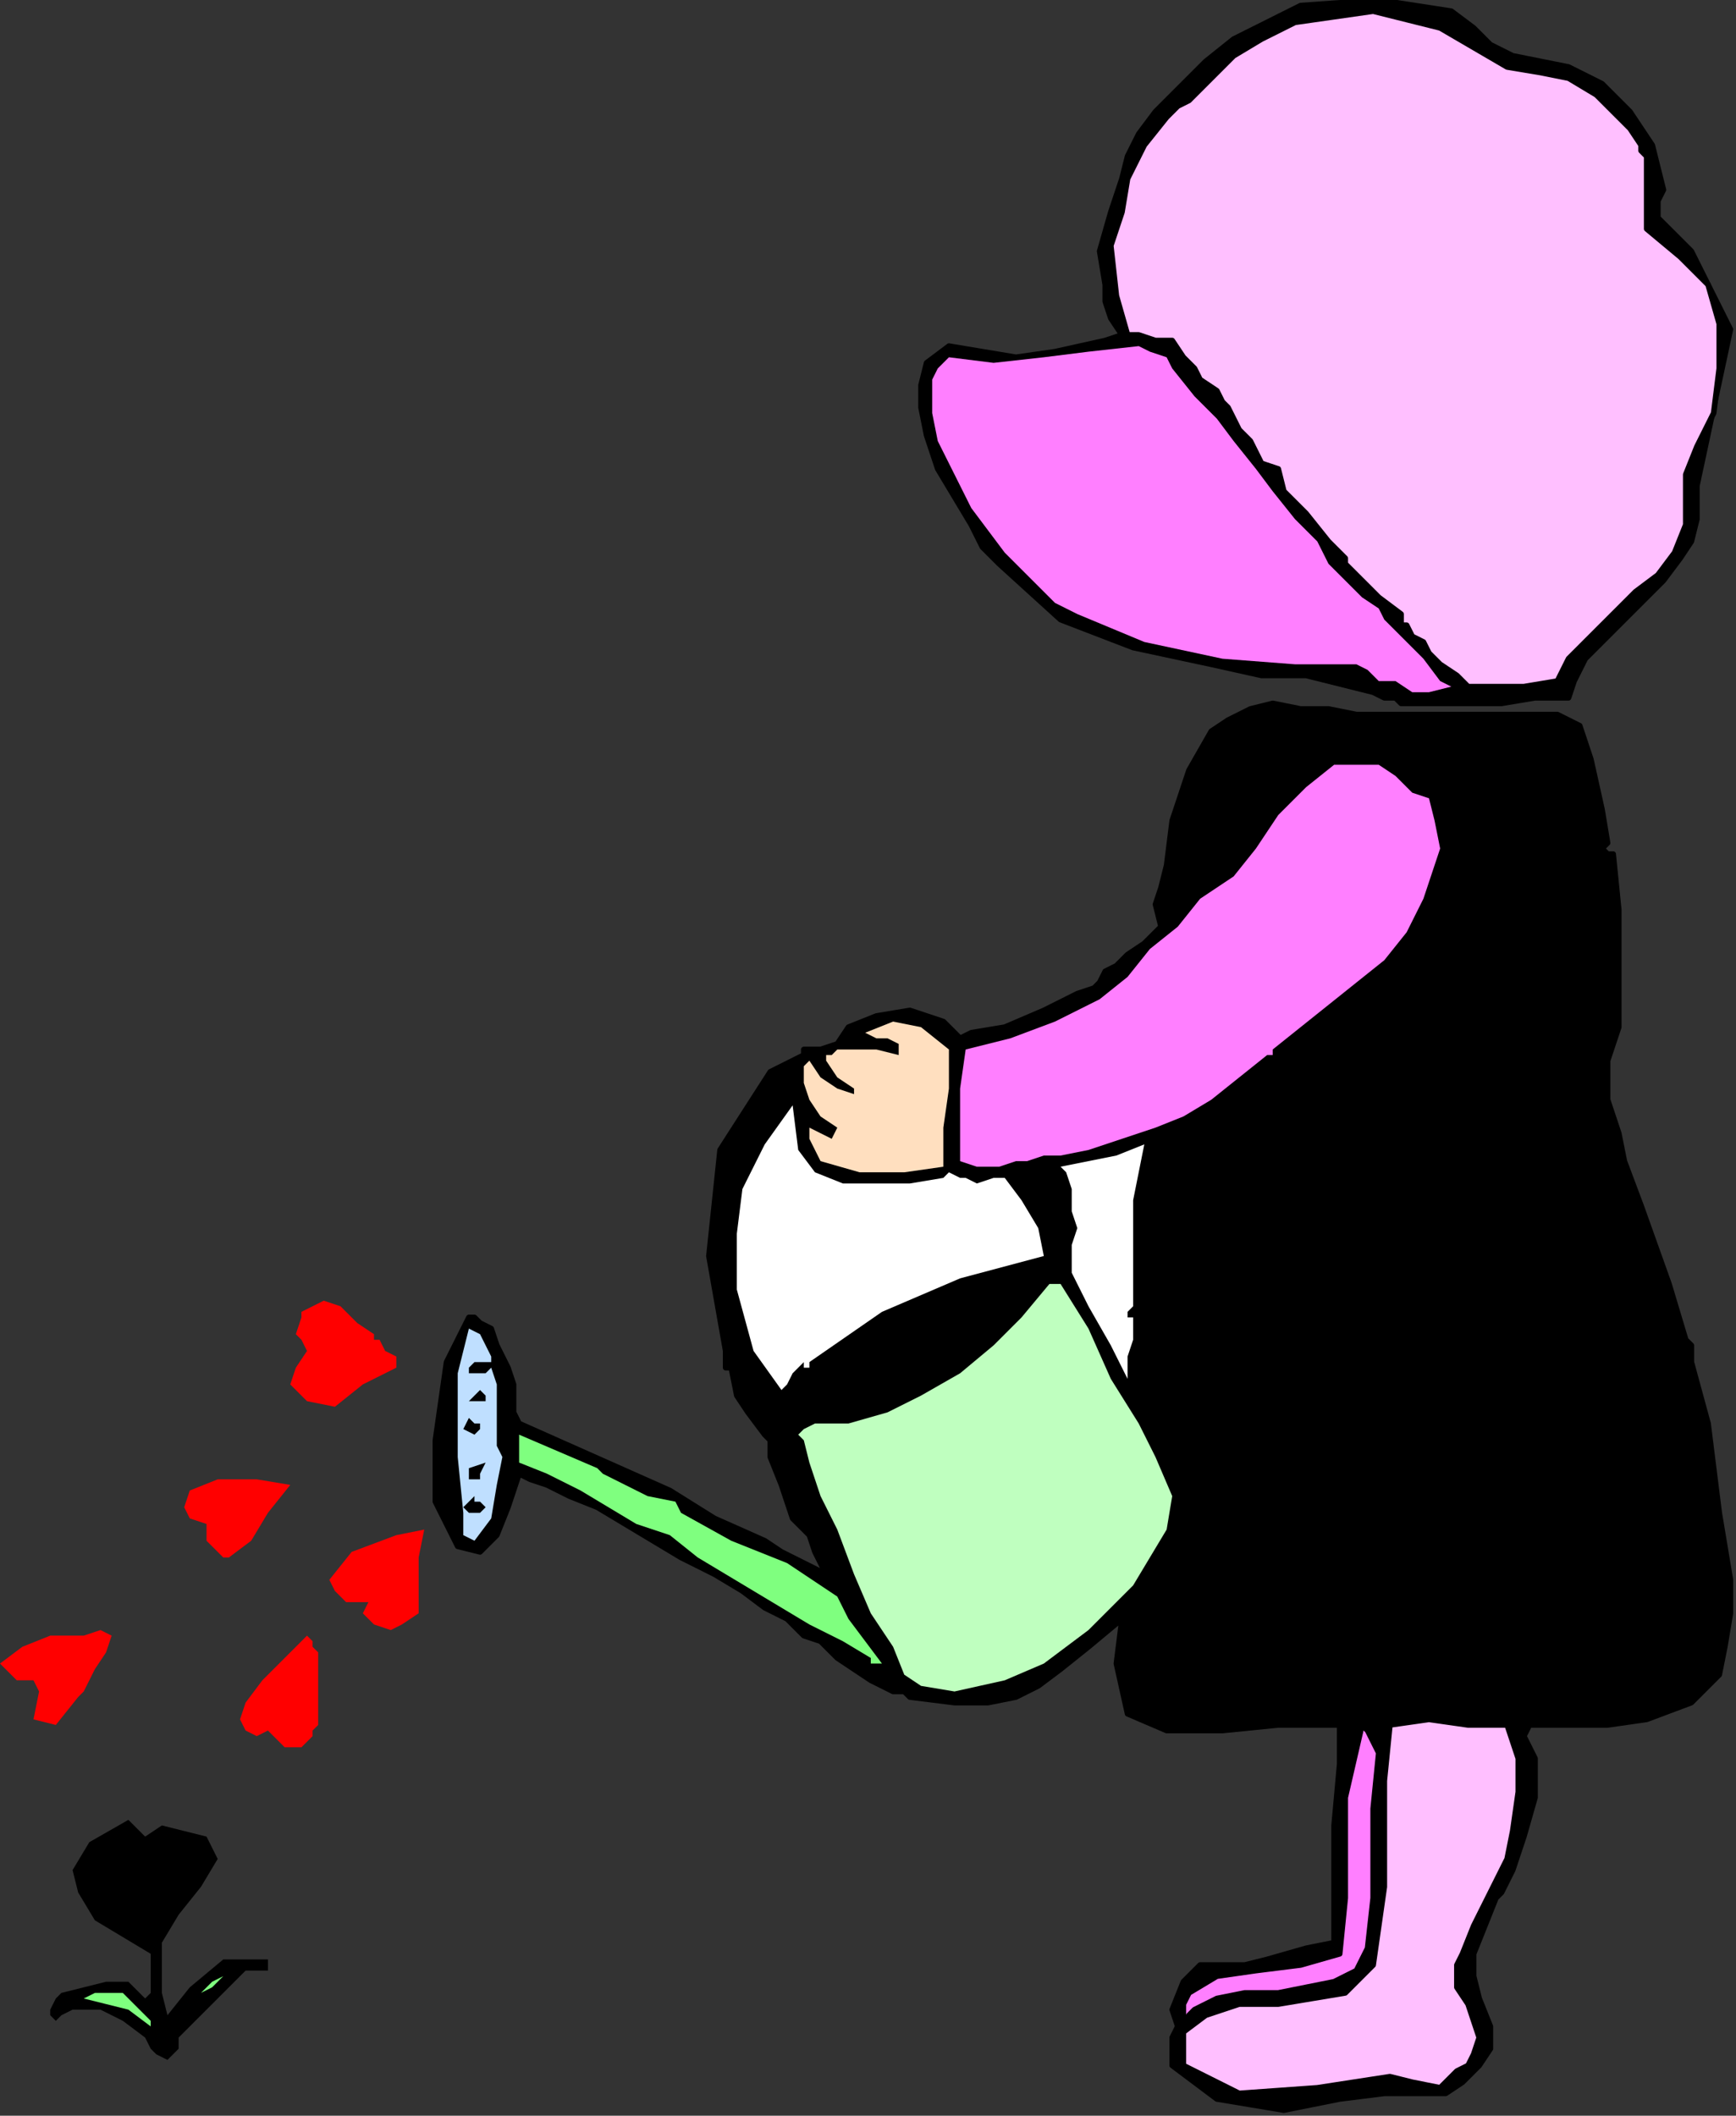
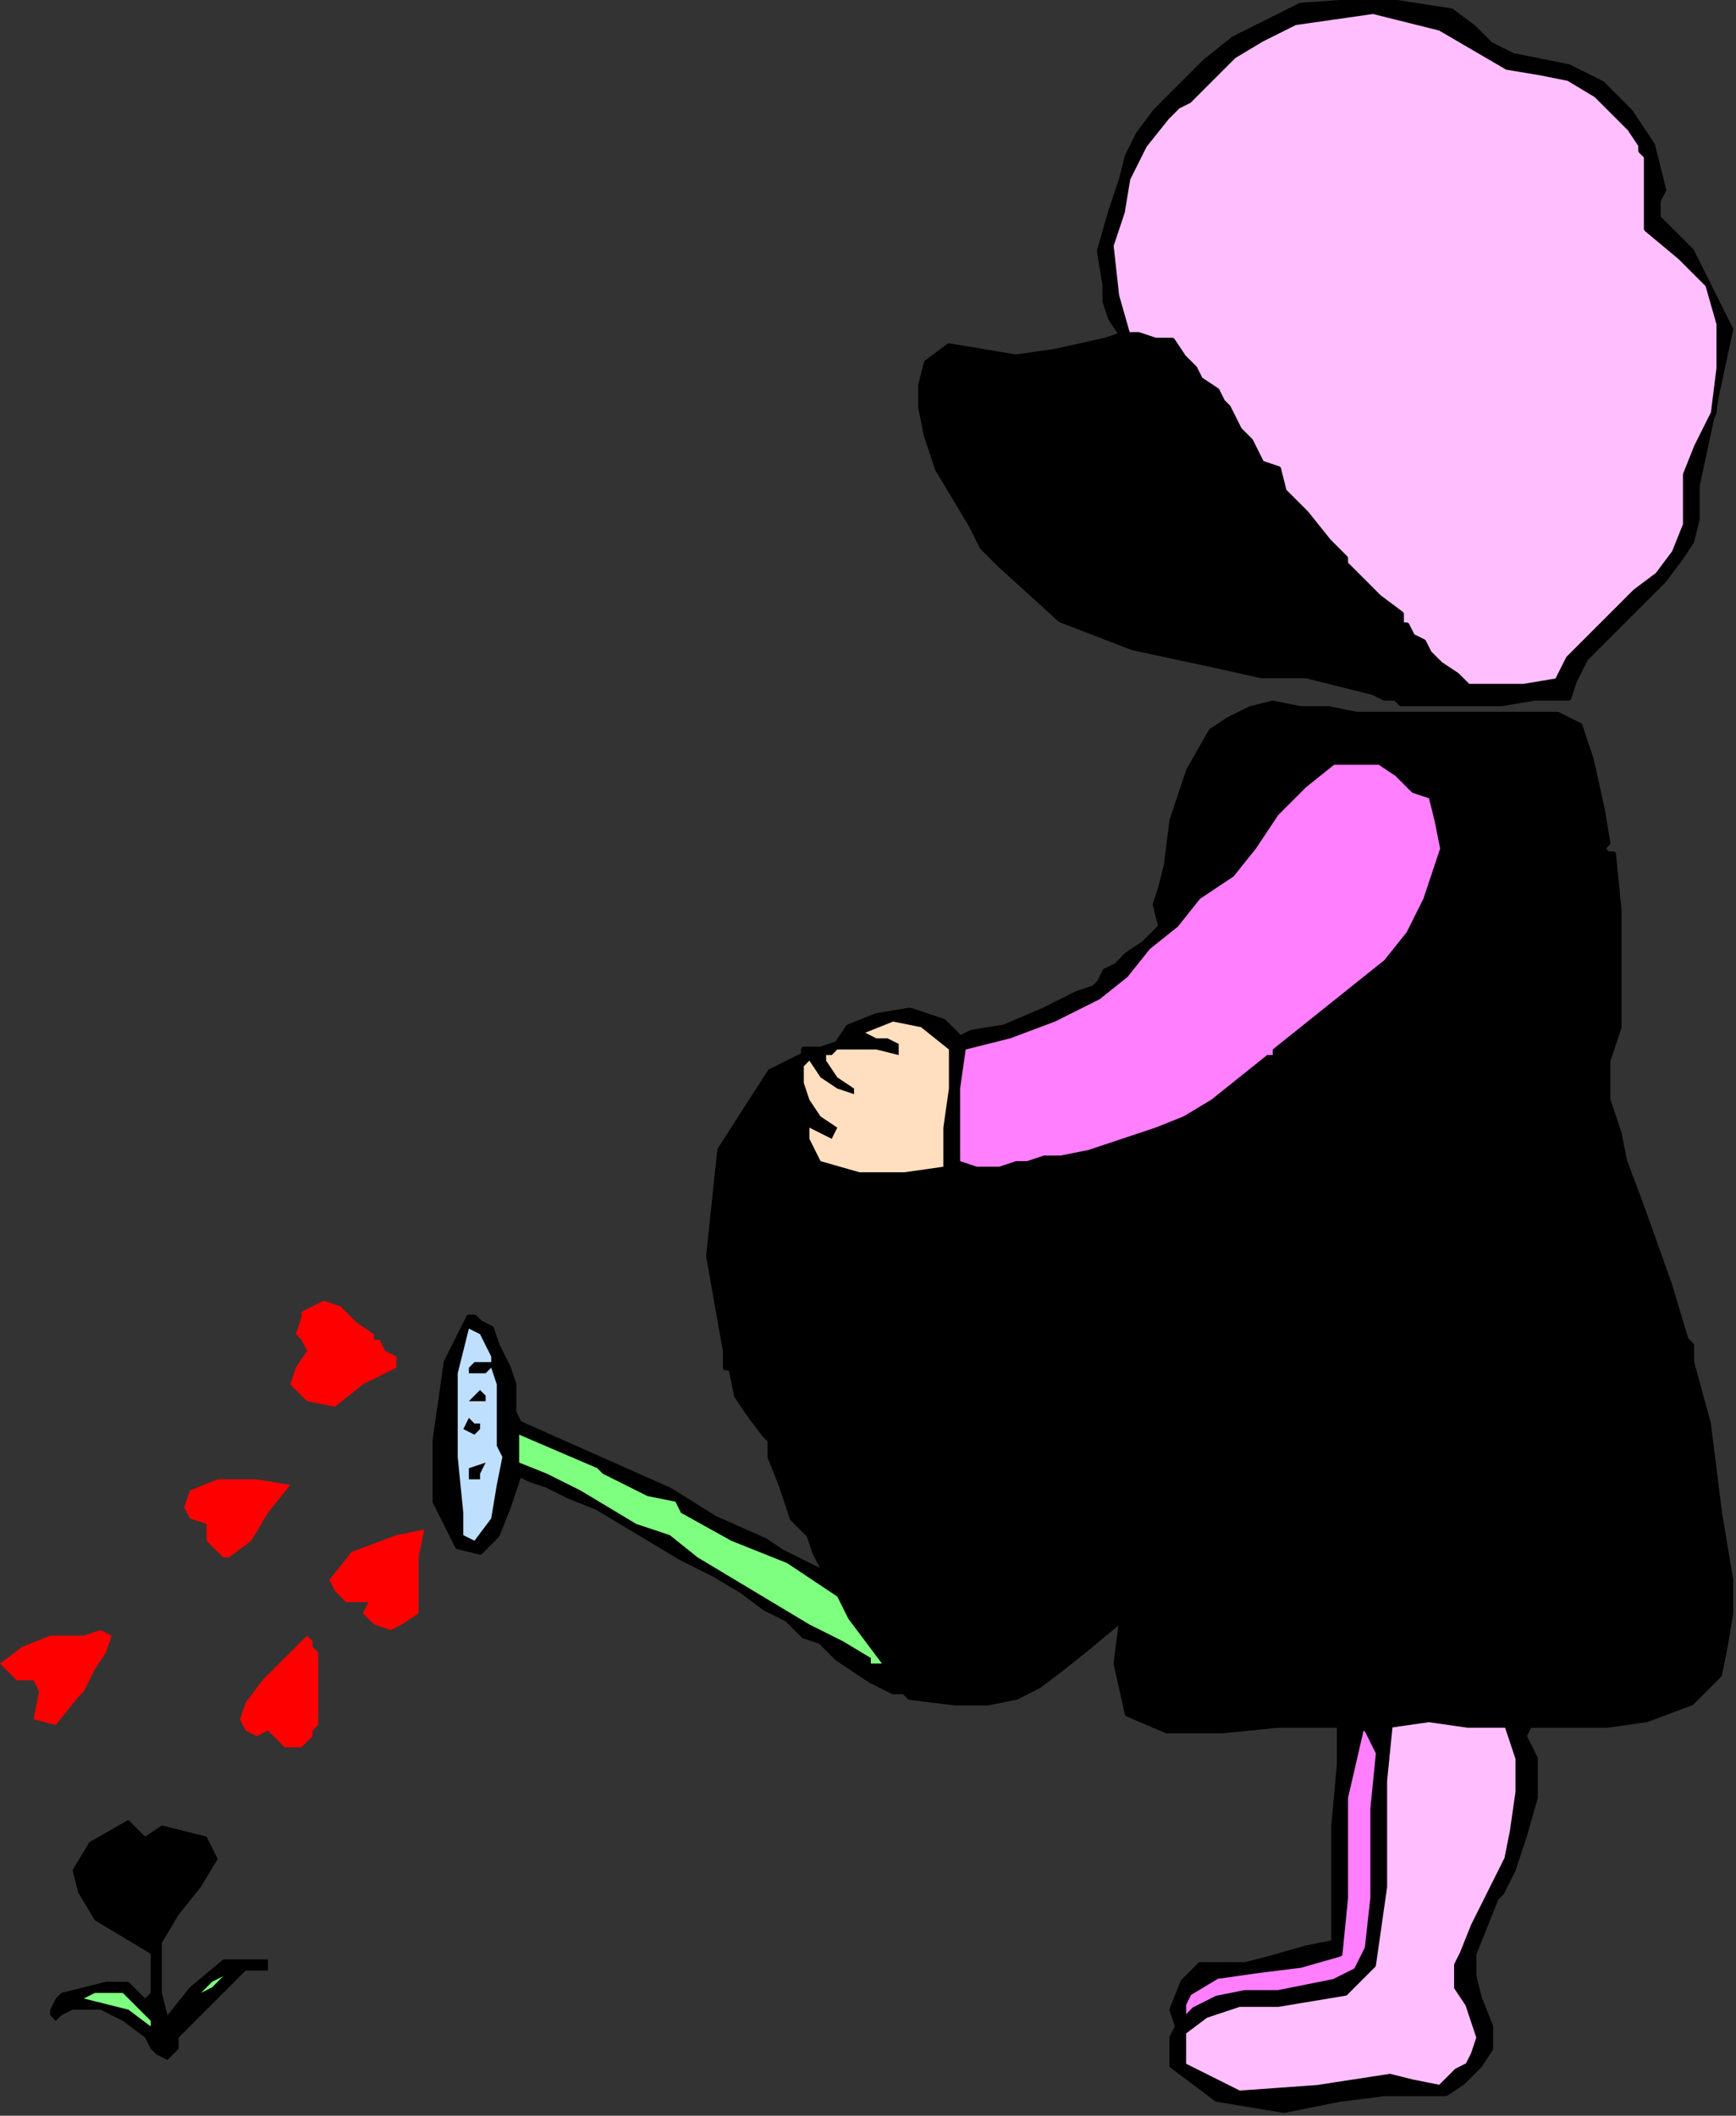
<svg xmlns="http://www.w3.org/2000/svg" xmlns:ns1="http://sodipodi.sourceforge.net/DTD/sodipodi-0.dtd" xmlns:ns2="http://www.inkscape.org/namespaces/inkscape" version="1.0" width="52.663mm" height="64.177mm" id="svg55" ns1:docname="PESSG229.WMF">
  <rect width="100%" height="100%" fill="#333333" stroke="none" />
  <ns1:namedview pagecolor="#ffffff" bordercolor="#666666" borderopacity="1" objecttolerance="10" gridtolerance="10" guidetolerance="10" ns2:pageopacity="0" ns2:pageshadow="2" ns2:window-width="640" ns2:window-height="480" id="namedview57" />
  <defs id="defs3">
    <pattern id="WMFhbasepattern" patternUnits="userSpaceOnUse" width="6" height="6" x="0" y="0" />
  </defs>
  <path style="fill:#000000;fill-rule:evenodd;fill-opacity:1;stroke:#000000;stroke-width:0.64px;stroke-linecap:round;stroke-linejoin:round;stroke-miterlimit:4;stroke-dasharray:none;stroke-opacity:1;" d="  M 194.56,55.68   L 194.56,56.32   L 194.56,56.96   L 194.56,56.96   L 194.56,56.96   L 194.56,59.52   L 193.92,62.08   L 192.64,64   L 190.72,66.56   L 188.8,68.48   L 186.24,71.04   L 183.68,73.6   L 181.76,75.52   L 180.48,78.08   L 179.84,80   L 179.84,80   L 176,80   L 172.16,80.64   L 168.96,80.64   L 168.96,80.64   L 165.76,80.64   L 163.2,80.64   L 160.64,80.64   L 160.64,80.64   L 160,80   L 158.72,80   L 157.44,79.36   L 157.44,79.36   L 149.76,77.44   L 144.64,77.44   L 138.88,76.16   L 138.88,76.16   L 129.92,74.24   L 121.6,71.04   L 114.56,64.64   L 114.56,64.64   L 112.64,62.72   L 111.36,60.16   L 109.44,56.96   L 107.52,53.76   L 106.24,49.92   L 105.6,46.72   L 105.6,44.16   L 106.24,41.6   L 108.8,39.68   L 108.8,39.68   L 116.48,40.96   L 120.96,40.32   L 126.72,39.04   L 126.72,39.04   L 128.64,38.4   L 127.36,36.48   L 126.72,34.56   L 126.72,32.64   L 126.72,32.64   L 126.08,28.8   L 127.36,24.32   L 128.64,20.48   L 128.64,20.48   L 129.28,17.92   L 130.56,15.36   L 132.48,12.8   L 132.48,12.8   L 135.04,10.24   L 138.24,7.04   L 141.44,4.48   L 141.44,4.48   L 149.12,0.64   L 158.08,0   L 166.4,1.28   L 166.4,1.28   L 168.96,3.2   L 170.88,5.12   L 173.44,6.4   L 173.44,6.4   L 176.64,7.04   L 179.84,7.68   L 183.68,9.6   L 183.68,9.6   L 186.88,12.8   L 189.44,16.64   L 190.72,21.76   L 190.72,21.76   L 190.08,23.04   L 190.08,24.32   L 190.08,24.96   L 190.08,24.96   L 193.92,28.8   L 198.4,37.76   L 194.56,55.68  z " id="path5" />
  <path style="fill:#ffbfff;fill-rule:evenodd;fill-opacity:1;stroke:#000000;stroke-width:0.64px;stroke-linecap:round;stroke-linejoin:round;stroke-miterlimit:4;stroke-dasharray:none;stroke-opacity:1;" d="  M 172.8,7.68   L 176.64,8.32   L 179.84,8.96   L 183.04,10.88   L 183.04,10.88   L 184.96,12.8   L 186.88,14.72   L 188.16,16.64   L 188.16,16.64   L 188.16,17.28   L 188.16,17.28   L 188.8,17.92   L 188.8,17.92   L 188.8,20.48   L 188.8,23.68   L 188.8,26.24   L 188.8,26.24   L 192.64,29.44   L 195.84,32.64   L 197.12,37.12   L 197.12,37.12   L 197.12,42.24   L 196.48,47.36   L 194.56,51.2   L 194.56,51.2   L 193.28,54.4   L 193.28,56.96   L 193.28,60.16   L 193.28,60.16   L 192,63.36   L 190.08,65.92   L 187.52,67.84   L 184.96,70.4   L 182.4,72.96   L 179.84,75.52   L 178.56,78.08   L 178.56,78.08   L 174.72,78.72   L 171.52,78.72   L 168.32,78.72   L 168.32,78.72   L 167.04,77.44   L 165.12,76.16   L 163.84,74.88   L 163.84,74.88   L 163.2,73.6   L 161.92,72.96   L 161.28,71.68   L 161.28,71.68   L 160.64,71.68   L 160.64,71.04   L 160.64,70.4   L 160.64,70.4   L 158.08,68.48   L 156.16,66.56   L 154.24,64.64   L 154.24,64.64   L 154.24,64   L 152.32,62.08   L 149.76,58.88   L 147.2,56.32   L 146.56,53.76   L 146.56,53.76   L 144.64,53.12   L 144,51.84   L 143.36,50.56   L 143.36,50.56   L 142.72,49.92   L 142.08,49.28   L 141.44,48   L 141.44,48   L 140.8,46.72   L 140.16,46.08   L 139.52,44.8   L 139.52,44.8   L 137.6,43.52   L 136.96,42.24   L 135.68,40.96   L 135.68,40.96   L 134.4,39.04   L 132.48,39.04   L 130.56,38.4   L 130.56,38.4   L 129.28,38.4   L 128,33.92   L 127.36,28.16   L 128.64,24.32   L 128.64,24.32   L 129.28,20.48   L 131.2,16.64   L 133.76,13.44   L 133.76,13.44   L 134.4,12.8   L 135.04,12.16   L 136.32,11.52   L 136.32,11.52   L 138.88,8.96   L 141.44,6.4   L 144.64,4.48   L 148.48,2.56   L 148.48,2.56   L 157.44,1.28   L 165.12,3.2   L 172.8,7.68  z " id="path7" />
-   <path style="fill:#ff7fff;fill-rule:evenodd;fill-opacity:1;stroke:none;" d="  M 134.4,42.24   L 136.96,45.44   L 139.52,48   L 141.44,50.56   L 144,53.76   L 145.92,56.32   L 148.48,59.52   L 151.04,62.08   L 151.04,62.08   L 151.68,63.36   L 152.32,64.64   L 152.96,65.28   L 152.96,65.28   L 154.24,66.56   L 156.16,68.48   L 158.08,69.76   L 158.08,69.76   L 158.72,71.04   L 160.64,72.96   L 163.2,75.52   L 165.12,78.08   L 166.4,78.72   L 166.4,78.72   L 163.84,79.36   L 161.92,79.36   L 160,78.08   L 160,78.08   L 158.08,78.08   L 156.8,76.8   L 155.52,76.16   L 155.52,76.16   L 152.96,76.16   L 150.4,76.16   L 148.48,76.16   L 148.48,76.16   L 140.16,75.52   L 131.2,73.6   L 123.52,70.4   L 123.52,70.4   L 120.96,69.12   L 119.04,67.2   L 117.12,65.28   L 115.2,63.36   L 113.28,60.8   L 111.36,58.24   L 110.08,55.68   L 108.8,53.12   L 107.52,50.56   L 106.88,47.36   L 106.88,44.8   L 106.88,44.8   L 106.88,43.52   L 107.52,42.24   L 108.8,40.96   L 108.8,40.96   L 113.92,41.6   L 119.68,40.96   L 124.8,40.32   L 130.56,39.68   L 130.56,39.68   L 131.84,40.32   L 133.76,40.96   L 134.4,42.24  z " id="path9" />
  <path style="fill:#000000;fill-rule:evenodd;fill-opacity:1;stroke:#000000;stroke-width:0.64px;stroke-linecap:round;stroke-linejoin:round;stroke-miterlimit:4;stroke-dasharray:none;stroke-opacity:1;" d="  M 184.32,96.64   L 183.68,97.28   L 184.32,97.92   L 184.96,97.92   L 184.96,97.92   L 185.6,104.32   L 185.6,111.36   L 185.6,117.76   L 185.6,117.76   L 184.96,119.68   L 184.32,121.6   L 184.32,122.88   L 184.32,122.88   L 184.32,126.08   L 185.6,129.92   L 186.24,133.12   L 186.24,133.12   L 188.16,138.24   L 191.36,147.2   L 193.28,153.6   L 193.28,153.6   L 193.92,154.24   L 193.92,155.52   L 193.92,156.16   L 193.92,156.16   L 195.84,163.2   L 197.12,173.44   L 198.4,181.12   L 198.4,181.12   L 198.4,181.12   L 198.4,181.76   L 198.4,181.76   L 198.4,181.76   L 198.4,184.96   L 197.76,188.8   L 197.12,192   L 197.12,192   L 193.92,195.2   L 188.8,197.12   L 184.32,197.76   L 184.32,197.76   L 181.12,197.76   L 177.92,197.76   L 175.36,197.76   L 175.36,197.76   L 174.72,199.04   L 175.36,200.32   L 176,201.6   L 176,201.6   L 176,206.08   L 174.72,210.56   L 173.44,214.4   L 173.44,214.4   L 172.8,215.68   L 172.16,216.96   L 171.52,217.6   L 171.52,217.6   L 170.24,220.8   L 168.96,224   L 168.96,226.56   L 168.96,226.56   L 169.6,229.12   L 170.88,232.32   L 170.88,234.88   L 170.88,234.88   L 169.6,236.8   L 167.68,238.72   L 165.76,240   L 165.76,240   L 162.56,240   L 158.72,240   L 153.6,240.64   L 153.6,240.64   L 147.2,241.92   L 139.52,240.64   L 134.4,236.8   L 134.4,236.8   L 134.4,235.52   L 134.4,233.6   L 135.04,232.32   L 135.04,232.32   L 134.4,230.4   L 135.68,227.2   L 137.6,225.28   L 137.6,225.28   L 139.52,225.28   L 140.8,225.28   L 142.72,225.28   L 142.72,225.28   L 145.28,224.64   L 149.76,223.36   L 152.96,222.72   L 152.96,222.72   L 152.96,215.68   L 152.96,209.28   L 153.6,202.24   L 153.6,202.24   L 153.6,200.96   L 153.6,199.04   L 153.6,197.76   L 153.6,197.76   L 146.56,197.76   L 140.16,198.4   L 133.76,198.4   L 133.76,198.4   L 129.28,196.48   L 128,190.72   L 128.64,185.6   L 128.64,185.6   L 124.8,188.8   L 121.6,191.36   L 119.04,193.28   L 116.48,194.56   L 113.28,195.2   L 109.44,195.2   L 104.32,194.56   L 104.32,194.56   L 103.68,193.92   L 103.04,193.92   L 102.4,193.92   L 102.4,193.92   L 99.84,192.64   L 96,190.08   L 94.08,188.16   L 94.08,188.16   L 92.16,187.52   L 90.24,185.6   L 87.68,184.32   L 85.12,182.4   L 81.92,180.48   L 78.08,178.56   L 74.88,176.64   L 71.68,174.72   L 68.48,172.8   L 65.28,171.52   L 62.72,170.24   L 60.8,169.6   L 59.52,168.96   L 59.52,168.96   L 58.24,172.8   L 56.96,176   L 55.04,177.92   L 55.04,177.92   L 52.48,177.28   L 51.2,174.72   L 49.92,172.16   L 49.92,172.16   L 49.92,165.12   L 51.2,156.16   L 53.76,151.04   L 53.76,151.04   L 54.4,151.04   L 55.04,151.68   L 56.32,152.32   L 56.32,152.32   L 56.96,154.24   L 58.24,156.8   L 58.88,158.72   L 58.88,158.72   L 58.88,160.64   L 58.88,161.92   L 59.52,163.2   L 59.52,163.2   L 65.28,165.76   L 71.04,168.32   L 76.8,170.88   L 81.92,174.08   L 87.68,176.64   L 87.68,176.64   L 89.6,177.92   L 92.16,179.2   L 94.72,180.48   L 94.72,180.48   L 94.08,179.2   L 93.44,177.92   L 92.8,176   L 92.8,176   L 90.88,174.08   L 89.6,170.24   L 88.32,167.04   L 88.32,167.04   L 88.32,166.4   L 88.32,165.12   L 87.68,164.48   L 87.68,164.48   L 85.76,161.92   L 84.48,160   L 83.84,156.8   L 83.84,156.8   L 83.2,156.8   L 83.2,155.52   L 83.2,154.88   L 83.2,154.88   L 81.28,144   L 82.56,131.84   L 88.32,122.88   L 88.32,122.88   L 89.6,122.24   L 90.88,121.6   L 92.16,120.96   L 92.16,120.96   L 92.16,120.32   L 94.08,120.32   L 96,119.68   L 97.28,117.76   L 97.28,117.76   L 100.48,116.48   L 104.32,115.84   L 108.16,117.12   L 108.16,117.12   L 109.44,118.4   L 110.08,119.04   L 111.36,118.4   L 111.36,118.4   L 115.2,117.76   L 119.68,115.84   L 123.52,113.92   L 125.44,113.28   L 125.44,113.28   L 126.08,112.64   L 126.72,111.36   L 128,110.72   L 128,110.72   L 129.28,109.44   L 131.2,108.16   L 133.12,106.24   L 133.12,106.24   L 132.48,103.68   L 133.12,101.76   L 133.76,99.2   L 133.76,99.2   L 134.4,94.08   L 136.32,88.32   L 138.88,83.84   L 138.88,83.84   L 140.8,82.56   L 143.36,81.28   L 145.92,80.64   L 145.92,80.64   L 149.12,81.28   L 152.32,81.28   L 155.52,81.92   L 155.52,81.92   L 161.28,81.92   L 167.04,81.92   L 172.8,81.92   L 172.8,81.92   L 175.36,81.92   L 178.56,81.92   L 181.12,83.2   L 181.12,83.2   L 182.4,87.04   L 183.68,92.8   L 184.32,96.64  z " id="path11" />
  <path style="fill:#ff7fff;fill-rule:evenodd;fill-opacity:1;stroke:none;" d="  M 163.84,91.52   L 164.48,94.08   L 165.12,97.28   L 164.48,99.2   L 164.48,99.2   L 163.2,103.04   L 161.28,106.88   L 158.72,110.08   L 155.52,112.64   L 152.32,115.2   L 149.12,117.76   L 145.92,120.32   L 145.92,120.32   L 145.92,120.96   L 145.28,120.96   L 145.28,120.96   L 145.28,120.96   L 142.08,123.52   L 138.88,126.08   L 135.68,128   L 132.48,129.28   L 132.48,129.28   L 128.64,130.56   L 124.8,131.84   L 121.6,132.48   L 121.6,132.48   L 119.68,132.48   L 117.76,133.12   L 116.48,133.12   L 116.48,133.12   L 114.56,133.76   L 112,133.76   L 110.08,133.12   L 110.08,133.12   L 110.08,129.28   L 110.08,124.8   L 110.72,120.32   L 110.72,120.32   L 115.84,119.04   L 120.96,117.12   L 126.08,114.56   L 126.08,114.56   L 129.28,112   L 131.84,108.8   L 135.04,106.24   L 137.6,103.04   L 141.44,100.48   L 141.44,100.48   L 144,97.28   L 146.56,93.44   L 149.76,90.24   L 152.96,87.68   L 158.08,87.68   L 158.08,87.68   L 160,88.96   L 161.92,90.88   L 163.84,91.52  z " id="path13" />
  <path style="fill:#ffdfbf;fill-rule:evenodd;fill-opacity:1;stroke:none;" d="  M 108.8,120.32   L 108.8,124.8   L 108.16,129.28   L 108.16,133.76   L 108.16,133.76   L 103.68,134.4   L 98.56,134.4   L 94.08,133.12   L 94.08,133.12   L 93.44,131.84   L 92.8,130.56   L 92.8,129.28   L 92.8,129.28   L 94.08,129.92   L 95.36,130.56   L 96,129.28   L 96,129.28   L 94.08,128   L 92.8,126.08   L 92.16,124.16   L 92.16,124.16   L 92.16,123.52   L 92.16,122.24   L 92.8,121.6   L 92.8,121.6   L 94.08,123.52   L 96,124.8   L 97.92,125.44   L 97.92,125.44   L 97.92,124.8   L 96,123.52   L 94.72,121.6   L 94.72,121.6   L 94.72,120.96   L 95.36,120.96   L 96,120.32   L 96,120.32   L 98.56,120.32   L 100.48,120.32   L 103.04,120.96   L 103.04,120.96   L 103.04,120.96   L 103.04,120.32   L 103.04,119.68   L 103.04,119.68   L 101.76,119.04   L 100.48,119.04   L 99.2,118.4   L 99.2,118.4   L 102.4,117.12   L 105.6,117.76   L 108.8,120.32  z " id="path15" />
-   <path style="fill:#ffffff;fill-rule:evenodd;fill-opacity:1;stroke:none;" d="  M 108.16,135.04   L 108.8,134.4   L 110.08,135.04   L 110.72,135.04   L 110.72,135.04   L 112,135.68   L 113.92,135.04   L 115.2,135.04   L 115.2,135.04   L 117.12,137.6   L 119.04,140.8   L 119.68,144   L 119.68,144   L 110.08,146.56   L 101.12,150.4   L 92.8,156.16   L 92.8,156.16   L 92.8,156.8   L 92.16,156.8   L 92.16,156.16   L 92.16,156.16   L 90.88,157.44   L 90.24,158.72   L 89.6,159.36   L 89.6,159.36   L 86.4,154.88   L 84.48,147.84   L 84.48,141.44   L 84.48,141.44   L 85.12,136.32   L 87.68,131.2   L 90.88,126.72   L 90.88,126.72   L 91.52,131.84   L 93.44,134.4   L 96.64,135.68   L 99.84,135.68   L 104.32,135.68   L 108.16,135.04  z " id="path17" />
-   <path style="fill:#ffffff;fill-rule:evenodd;fill-opacity:1;stroke:none;" d="  M 131.2,131.2   L 129.92,137.6   L 129.92,144   L 129.92,149.76   L 129.92,149.76   L 129.28,150.4   L 129.28,151.04   L 129.92,151.04   L 129.92,151.04   L 129.92,153.6   L 129.28,155.52   L 129.28,158.08   L 129.28,158.08   L 127.36,154.24   L 124.8,149.76   L 122.88,145.92   L 122.88,145.92   L 122.88,144   L 122.88,142.72   L 123.52,140.8   L 123.52,140.8   L 122.88,138.88   L 122.88,136.32   L 122.24,134.4   L 122.24,134.4   L 121.6,133.76   L 124.8,133.12   L 128,132.48   L 131.2,131.2  z " id="path19" />
-   <path style="fill:#bfffbf;fill-rule:evenodd;fill-opacity:1;stroke:none;" d="  M 121.6,147.2   L 124.8,152.32   L 127.36,158.08   L 130.56,163.2   L 130.56,163.2   L 132.48,167.04   L 134.4,171.52   L 133.76,175.36   L 133.76,175.36   L 131.84,178.56   L 129.92,181.76   L 127.36,184.32   L 127.36,184.32   L 124.8,186.88   L 122.24,188.8   L 119.68,190.72   L 119.68,190.72   L 115.2,192.64   L 109.44,193.92   L 105.6,193.28   L 105.6,193.28   L 103.68,192   L 102.4,188.8   L 99.84,184.96   L 97.92,180.48   L 96,175.36   L 94.08,171.52   L 92.8,167.68   L 92.16,165.12   L 92.16,165.12   L 91.52,164.48   L 92.16,163.84   L 93.44,163.2   L 93.44,163.2   L 94.72,163.2   L 96,163.2   L 97.28,163.2   L 97.28,163.2   L 101.76,161.92   L 105.6,160   L 110.08,157.44   L 110.08,157.44   L 113.92,154.24   L 117.12,151.04   L 120.32,147.2   L 120.32,147.2   L 121.6,147.2  z " id="path21" />
  <path style="fill:#ff0000;fill-rule:evenodd;fill-opacity:1;stroke:none;" d="  M 42.88,152.96   L 42.88,153.6   L 42.88,153.6   L 43.52,153.6   L 43.52,153.6   L 44.16,154.88   L 45.44,155.52   L 45.44,156.8   L 45.44,156.8   L 41.6,158.72   L 38.4,161.28   L 35.2,160.64   L 35.2,160.64   L 33.28,158.72   L 33.92,156.8   L 35.2,154.88   L 35.2,154.88   L 34.56,153.6   L 33.92,152.96   L 34.56,151.04   L 34.56,151.04   L 34.56,150.4   L 35.84,149.76   L 37.12,149.12   L 37.12,149.12   L 39.04,149.76   L 40.96,151.68   L 42.88,152.96  z " id="path23" />
  <path style="fill:#bfdfff;fill-rule:evenodd;fill-opacity:1;stroke:none;" d="  M 56.32,155.52   L 56.32,156.16   L 55.68,156.16   L 55.04,156.16   L 54.4,156.16   L 54.4,156.16   L 53.76,156.8   L 53.76,157.44   L 54.4,157.44   L 54.4,157.44   L 55.04,157.44   L 55.68,157.44   L 56.32,156.8   L 56.32,156.8   L 56.32,156.8   L 56.96,158.72   L 56.96,161.28   L 56.96,163.2   L 56.96,163.2   L 56.96,164.48   L 56.96,165.76   L 57.6,167.04   L 57.6,167.04   L 56.96,170.24   L 56.32,174.08   L 54.4,176.64   L 54.4,176.64   L 53.12,176   L 53.12,174.72   L 53.12,173.44   L 53.12,173.44   L 52.48,167.04   L 52.48,157.44   L 53.76,152.32   L 53.76,152.32   L 55.04,152.96   L 55.68,154.24   L 56.32,155.52  z " id="path25" />
  <path style="fill:#000000;fill-rule:evenodd;fill-opacity:1;stroke:none;" d="  M 55.68,160.64   L 54.4,160.64   L 53.76,160.64   L 54.4,160   L 54.4,160   L 55.04,159.36   L 55.68,160   L 55.68,160.64  z " id="path27" />
  <path style="fill:#000000;fill-rule:evenodd;fill-opacity:1;stroke:none;" d="  M 53.76,162.56   L 54.4,163.2   L 55.04,163.2   L 55.04,163.84   L 55.04,163.84   L 54.4,164.48   L 53.12,163.84   L 53.76,162.56  z " id="path29" />
  <path style="fill:#7fff7f;fill-rule:evenodd;fill-opacity:1;stroke:none;" d="  M 68.48,168.32   L 68.48,168.32   L 68.48,168.32   L 69.12,168.96   L 69.12,168.96   L 71.68,170.24   L 74.24,171.52   L 77.44,172.16   L 77.44,172.16   L 78.08,173.44   L 83.84,176.64   L 90.24,179.2   L 96,183.04   L 96,183.04   L 97.28,185.6   L 99.2,188.16   L 101.12,190.72   L 101.12,190.72   L 100.48,190.72   L 99.84,190.72   L 99.84,190.08   L 99.84,190.08   L 96.64,188.16   L 92.8,186.24   L 89.6,184.32   L 86.4,182.4   L 83.2,180.48   L 80,178.56   L 76.8,176   L 72.96,174.72   L 69.76,172.8   L 66.56,170.88   L 62.72,168.96   L 59.52,167.68   L 59.52,167.68   L 59.52,167.04   L 59.52,165.76   L 59.52,164.48   L 59.52,164.48   L 68.48,168.32  z " id="path31" />
  <path style="fill:#000000;fill-rule:evenodd;fill-opacity:1;stroke:none;" d="  M 55.68,169.6   L 53.76,169.6   L 53.76,168.32   L 55.68,167.68   L 55.68,167.68   L 55.04,168.96   L 55.04,169.6   L 55.68,169.6  z " id="path33" />
  <path style="fill:#ff0000;fill-rule:evenodd;fill-opacity:1;stroke:none;" d="  M 33.28,170.24   L 30.72,173.44   L 28.8,176.64   L 26.24,178.56   L 26.24,178.56   L 25.6,178.56   L 24.96,177.92   L 24.32,177.28   L 24.32,177.28   L 23.68,176.64   L 23.68,175.36   L 23.68,174.72   L 23.68,174.72   L 21.76,174.08   L 21.12,172.8   L 21.76,170.88   L 21.76,170.88   L 24.96,169.6   L 29.44,169.6   L 33.28,170.24  z " id="path35" />
-   <path style="fill:#000000;fill-rule:evenodd;fill-opacity:1;stroke:none;" d="  M 55.68,172.8   L 55.04,173.44   L 54.4,173.44   L 53.76,173.44   L 53.76,173.44   L 53.12,172.8   L 53.76,172.16   L 54.4,171.52   L 54.4,171.52   L 54.4,172.16   L 55.04,172.16   L 55.68,172.8  z " id="path37" />
  <path style="fill:#ff0000;fill-rule:evenodd;fill-opacity:1;stroke:none;" d="  M 48.64,175.36   L 48,178.56   L 48,182.4   L 48,184.96   L 48,184.96   L 46.08,186.24   L 44.8,186.88   L 42.88,186.24   L 42.88,186.24   L 41.6,184.96   L 42.24,183.68   L 40.96,183.68   L 40.96,183.68   L 39.68,183.68   L 38.4,182.4   L 37.76,181.12   L 37.76,181.12   L 40.32,177.92   L 45.44,176   L 48.64,175.36  z " id="path39" />
  <path style="fill:#ff0000;fill-rule:evenodd;fill-opacity:1;stroke:none;" d="  M 8.96,194.56   L 6.4,197.76   L 3.84,197.12   L 4.48,193.92   L 4.48,193.92   L 3.84,192.64   L 1.92,192.64   L 0,190.72   L 0,190.72   L 2.56,188.8   L 5.76,187.52   L 9.6,187.52   L 11.52,186.88   L 11.52,186.88   L 12.8,187.52   L 12.16,189.44   L 10.88,191.36   L 9.6,193.92   L 8.96,194.56  z " id="path41" />
  <path style="fill:#ff0000;fill-rule:evenodd;fill-opacity:1;stroke:none;" d="  M 36.48,189.44   L 36.48,192.64   L 36.48,195.2   L 36.48,197.76   L 36.48,197.76   L 35.84,198.4   L 35.84,199.04   L 35.84,199.04   L 35.84,199.04   L 34.56,200.32   L 32.64,200.32   L 31.36,199.04   L 31.36,199.04   L 30.72,198.4   L 29.44,199.04   L 28.16,198.4   L 28.16,198.4   L 27.52,197.12   L 28.16,195.2   L 30.08,192.64   L 32,190.72   L 33.92,188.8   L 35.2,187.52   L 35.2,187.52   L 35.84,188.16   L 35.84,188.8   L 36.48,189.44  z " id="path43" />
  <path style="fill:#ffbfff;fill-rule:evenodd;fill-opacity:1;stroke:#000000;stroke-width:0.64px;stroke-linecap:round;stroke-linejoin:round;stroke-miterlimit:4;stroke-dasharray:none;stroke-opacity:1;" d="  M 172.8,197.76   L 174.08,201.6   L 174.08,205.44   L 173.44,209.92   L 172.8,213.12   L 170.88,216.96   L 168.96,220.8   L 167.68,224   L 167.68,224   L 167.04,225.28   L 167.04,226.56   L 167.04,227.84   L 167.04,227.84   L 168.32,229.76   L 168.96,231.68   L 169.6,233.6   L 169.6,233.6   L 168.96,235.52   L 168.32,236.8   L 167.04,237.44   L 167.04,237.44   L 165.12,239.36   L 161.92,238.72   L 159.36,238.08   L 159.36,238.08   L 151.04,239.36   L 142.08,240   L 135.68,236.8   L 135.68,236.8   L 135.68,235.52   L 135.68,234.24   L 135.68,232.96   L 135.68,232.96   L 138.24,231.04   L 142.08,229.76   L 146.56,229.76   L 150.4,229.12   L 154.24,228.48   L 154.24,228.48   L 157.44,225.28   L 158.08,220.8   L 158.72,216.32   L 158.72,216.32   L 158.72,209.92   L 158.72,204.16   L 159.36,197.76   L 159.36,197.76   L 163.84,197.12   L 168.32,197.76   L 172.8,197.76  z " id="path45" />
  <path style="fill:#ff7fff;fill-rule:evenodd;fill-opacity:1;stroke:#000000;stroke-width:0.64px;stroke-linecap:round;stroke-linejoin:round;stroke-miterlimit:4;stroke-dasharray:none;stroke-opacity:1;" d="  M 136.96,230.4   L 136.32,231.04   L 136.32,231.68   L 135.68,231.68   L 135.68,231.68   L 135.68,230.4   L 135.68,229.76   L 136.32,228.48   L 136.32,228.48   L 139.52,226.56   L 144,225.92   L 149.12,225.28   L 153.6,224   L 153.6,224   L 154.24,217.6   L 154.24,206.08   L 156.16,197.76   L 156.16,197.76   L 156.8,198.4   L 157.44,199.68   L 158.08,200.96   L 158.08,200.96   L 157.44,207.36   L 157.44,217.6   L 156.8,223.36   L 156.8,223.36   L 155.52,225.92   L 152.96,227.2   L 149.76,227.84   L 146.56,228.48   L 142.72,228.48   L 139.52,229.12   L 136.96,230.4  z " id="path47" />
  <path style="fill:#000000;fill-rule:evenodd;fill-opacity:1;stroke:none;" d="  M 18.56,209.28   L 23.68,210.56   L 24.96,213.12   L 23.04,216.32   L 20.48,219.52   L 18.56,222.72   L 18.56,222.72   L 18.56,225.92   L 18.56,228.48   L 19.2,231.04   L 19.2,231.04   L 21.76,227.84   L 25.6,224.64   L 30.72,224.64   L 30.72,224.64   L 30.72,225.92   L 29.44,225.92   L 28.16,225.92   L 28.16,225.92   L 25.6,228.48   L 23.04,231.04   L 20.48,233.6   L 20.48,233.6   L 20.48,234.88   L 19.84,235.52   L 19.2,236.16   L 19.2,236.16   L 17.92,235.52   L 17.28,234.88   L 16.64,233.6   L 16.64,233.6   L 14.08,231.68   L 11.52,230.4   L 8.32,230.4   L 8.32,230.4   L 7.04,231.04   L 6.4,231.68   L 5.76,231.04   L 5.76,231.04   L 5.76,230.4   L 6.4,229.12   L 7.04,228.48   L 7.04,228.48   L 9.6,227.84   L 12.16,227.2   L 14.72,227.2   L 14.72,227.2   L 15.36,227.84   L 16.64,229.12   L 17.28,228.48   L 17.28,228.48   L 17.28,227.2   L 17.28,225.92   L 17.28,224   L 17.28,224   L 14.08,222.08   L 10.88,220.16   L 8.96,216.96   L 8.96,216.96   L 8.32,214.4   L 10.24,211.2   L 14.72,208.64   L 14.72,208.64   L 16,209.92   L 16.64,210.56   L 18.56,209.28  z " id="path49" />
  <path style="fill:#7fff7f;fill-rule:evenodd;fill-opacity:1;stroke:none;" d="  M 25.6,226.56   L 24.32,227.84   L 23.04,228.48   L 22.4,229.12   L 22.4,229.12   L 23.04,228.48   L 24.32,227.2   L 25.6,226.56  z " id="path51" />
  <path style="fill:#7fff7f;fill-rule:evenodd;fill-opacity:1;stroke:none;" d="  M 17.28,231.68   L 17.28,231.68   L 17.28,232.32   L 17.28,232.32   L 17.28,232.32   L 14.72,230.4   L 12.16,229.76   L 9.6,229.12   L 9.6,229.12   L 10.88,228.48   L 12.16,228.48   L 14.08,228.48   L 14.08,228.48   L 15.36,229.76   L 16,230.4   L 17.28,231.68  z " id="path53" />
</svg>